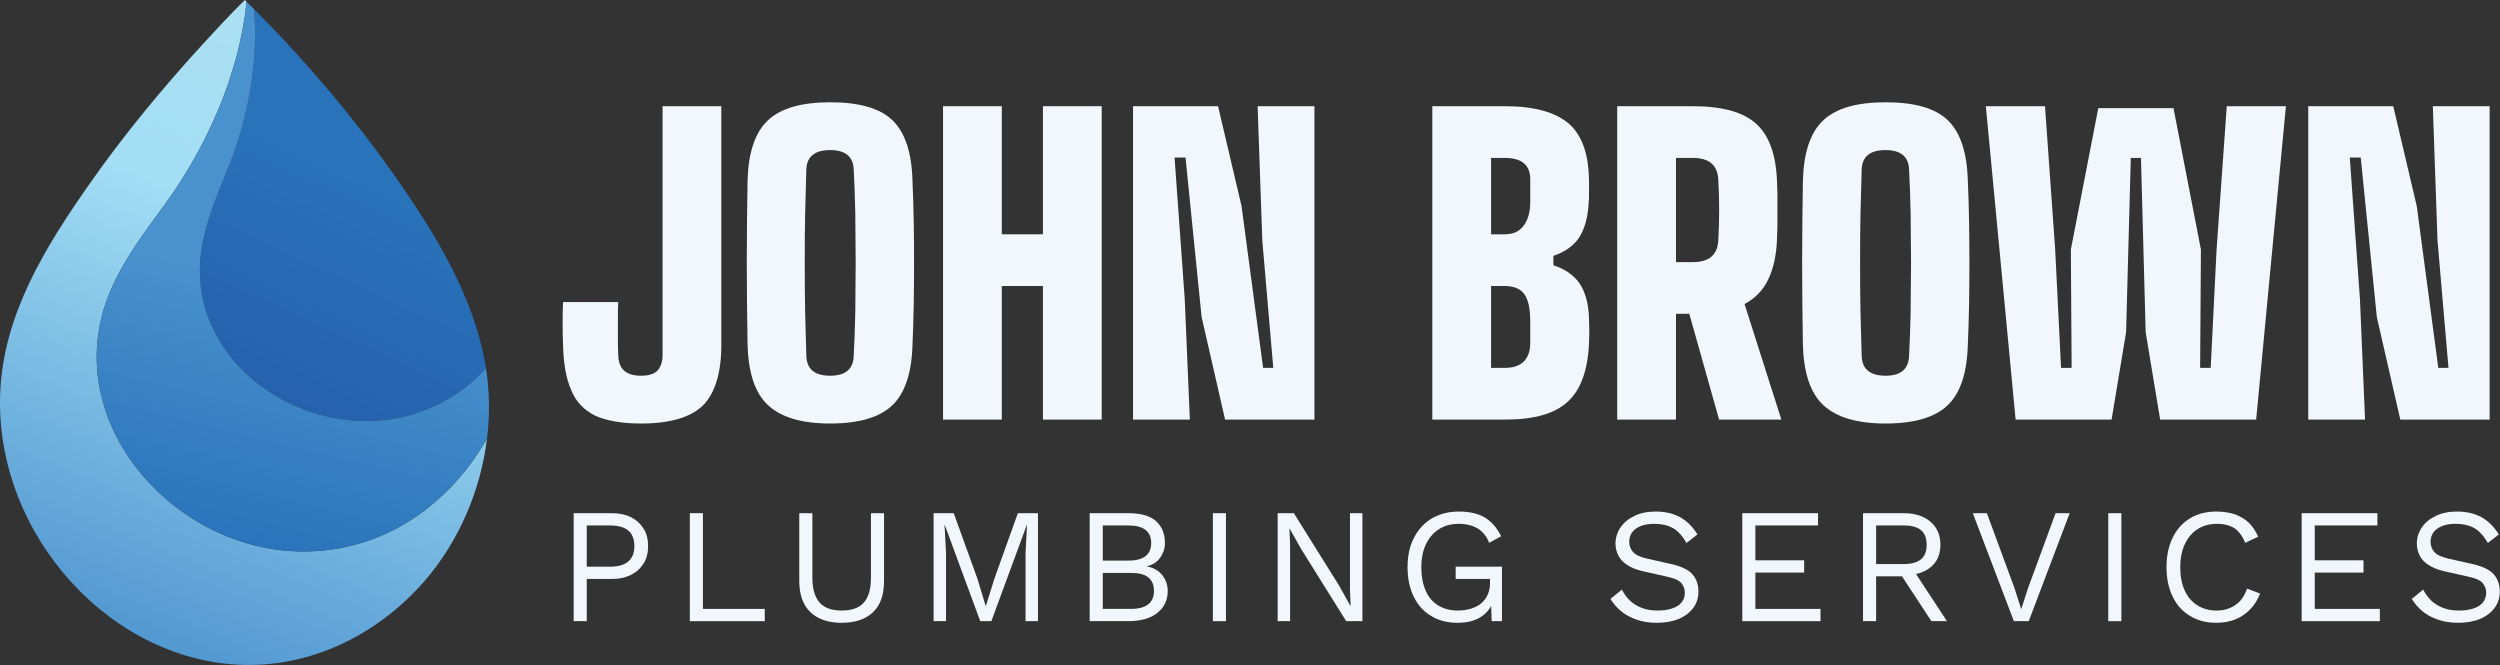
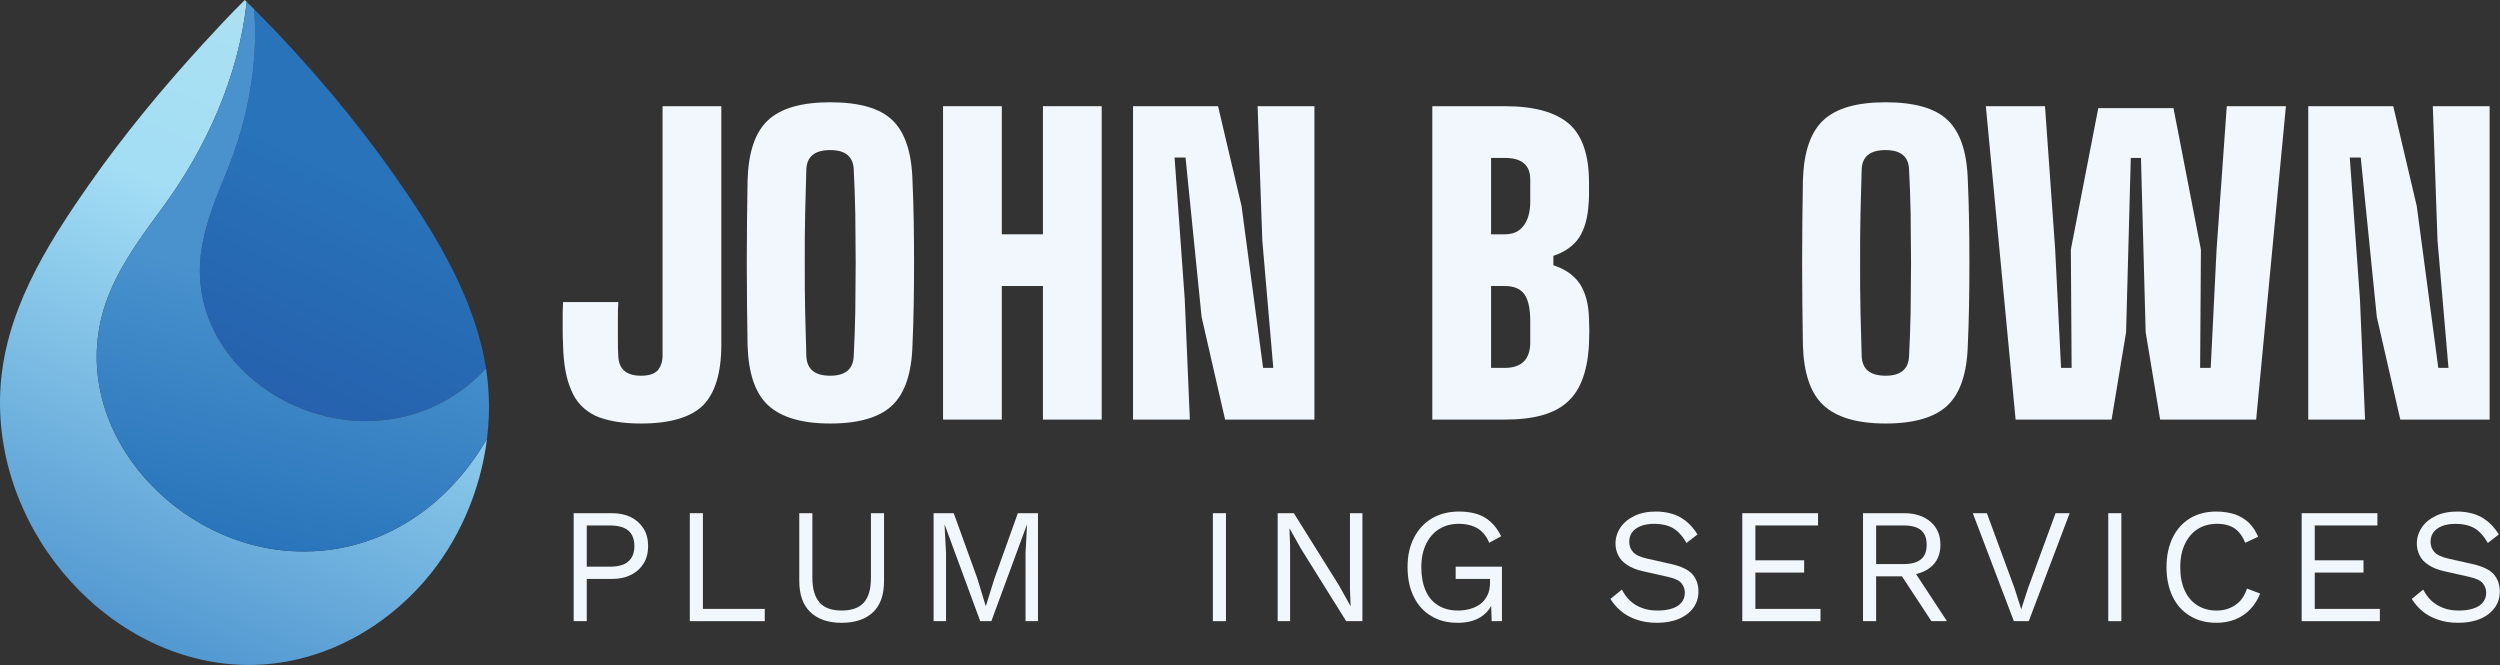
<svg xmlns="http://www.w3.org/2000/svg" width="6825" height="1816" viewBox="0 0 6825 1816" fill="none">
  <rect x="0" y="0" width="6825" height="1816" fill="#333333" stroke="none" />
  <g clip-path="url(#clip0_2206_2)">
    <path d="M1920 1105.9C1952.09 1072.78 1969.2 1018.24 1969.2 941.238V289.92H1808.78V971.154C1808.78 988.279 1803.43 1002.2 1794.88 1011.82C1785.25 1021.45 1770.28 1025.7 1749.96 1025.7C1709.32 1025.7 1689 1007.53 1687.93 971.154C1686.86 958.321 1686.86 943.363 1686.86 925.196V870.654C1686.86 852.446 1686.86 837.488 1687.93 824.65H1537.14C1536.07 841.763 1536.07 861.029 1536.07 882.404C1536.07 904.863 1536.07 924.113 1537.14 941.238C1538.2 992.571 1545.69 1034.28 1559.6 1065.28C1572.43 1097.36 1594.89 1119.82 1624.83 1134.78C1655.85 1148.7 1697.55 1156.2 1749.96 1156.2C1830.17 1156.2 1886.85 1139.07 1920 1105.9Z" fill="#F2F7FD" />
    <path d="M2436.55 1105.9C2470.78 1072.78 2488.96 1018.24 2491.09 941.237C2494.3 870.654 2495.37 796.846 2495.37 717.704C2495.37 638.566 2494.3 563.704 2491.09 493.12C2488.96 416.116 2470.78 361.574 2436.55 328.424C2402.33 295.27 2345.65 279.229 2266.51 279.229C2188.44 279.229 2131.76 295.27 2096.46 328.424C2061.17 361.574 2042.99 416.116 2040.85 493.12C2039.78 562.633 2038.71 637.495 2038.71 716.637C2038.71 795.775 2039.78 870.654 2040.85 941.237C2042.99 1018.24 2061.17 1072.78 2096.46 1105.9C2131.76 1139.07 2188.44 1156.2 2266.51 1156.2C2345.65 1156.2 2402.33 1139.07 2436.55 1105.9ZM2201.27 971.154C2200.2 934.82 2199.13 895.237 2198.06 851.404C2196.99 807.542 2196.99 762.625 2196.99 716.637C2196.99 670.65 2196.99 626.8 2198.06 582.954C2199.13 539.108 2200.2 499.537 2201.27 463.174C2202.34 427.883 2223.73 409.699 2266.51 409.699C2308.22 409.699 2329.61 427.883 2330.68 463.174C2332.81 499.537 2333.89 539.108 2334.95 582.954C2334.95 626.8 2336.02 670.65 2336.02 716.637C2336.02 762.625 2334.95 807.542 2334.95 851.404C2333.89 895.237 2332.81 934.82 2330.68 971.154C2329.61 1007.53 2308.22 1025.7 2266.51 1025.7C2223.73 1025.7 2202.34 1007.53 2201.27 971.154Z" fill="#F2F7FD" />
    <path d="M2734.93 1145.49V780.804H2847.22V1145.49H3007.64V289.92H2847.22V639.637H2734.93V289.92H2574.51V1145.49H2734.93Z" fill="#F2F7FD" />
    <path d="M3248.27 1145.49L3234.37 817.167L3206.56 430.021H3236.51L3280.36 865.279L3344.52 1145.49H3588.38V289.92H3433.29L3446.12 656.746L3476.07 1004.32H3448.26L3389.44 562.633L3325.27 289.92H3093.2V1145.49H3248.27Z" fill="#F2F7FD" />
    <path d="M4108.09 1145.49C4188.3 1145.49 4244.97 1129.45 4280.26 1096.28C4315.55 1064.2 4334.8 1010.74 4338.01 936.946C4339.09 914.488 4339.09 892.029 4338.01 870.654C4336.97 830 4328.38 798.983 4313.42 775.458C4297.38 751.929 4273.84 734.817 4240.72 724.121V698.454C4272.76 687.763 4296.3 670.65 4311.26 648.191C4326.26 624.662 4334.8 593.65 4336.97 555.15C4338.01 545.525 4338.01 536.967 4338.01 527.342V498.467C4338.01 423.604 4319.84 370.133 4283.47 338.05C4246.05 305.962 4188.3 289.92 4108.09 289.92H3910.21V1145.49H4108.09ZM4070.63 431.092H4108.09C4154.09 431.092 4177.59 450.341 4177.59 489.912V550.871C4177.59 578.675 4171.17 601.133 4159.42 616.108C4147.63 632.15 4130.55 639.637 4108.09 639.637H4070.63V431.092ZM4070.63 780.804H4108.09C4132.67 780.804 4150.84 788.292 4161.55 803.263C4172.26 818.233 4177.59 842.833 4177.59 878.113V934.821C4177.59 980.779 4154.09 1004.32 4108.09 1004.32H4070.63V780.804Z" fill="#F2F7FD" />
-     <path d="M4575.42 1145.49V856.738H4611.8L4693.09 1145.49H4863.13L4762.59 830C4792.55 813.958 4813.92 791.5 4827.84 761.554C4841.72 732.679 4850.3 694.179 4851.34 648.191C4852.42 627.871 4852.42 610.758 4852.42 595.787V550.871C4852.42 535.9 4852.42 518.787 4851.34 498.467C4849.22 423.604 4829.97 370.133 4794.67 338.05C4759.38 305.962 4701.63 289.92 4621.42 289.92H4415.01V1145.49H4575.42ZM4575.42 431.092H4621.42C4665.26 431.092 4688.8 450.341 4690.92 489.912C4694.13 545.525 4694.13 601.133 4690.92 656.746C4688.8 696.317 4665.26 715.567 4621.42 715.567H4575.42V431.092Z" fill="#F2F7FD" />
    <path d="M5317.63 1105.9C5351.84 1072.78 5370.05 1018.24 5372.17 941.237C5375.38 870.654 5376.47 796.846 5376.47 717.704C5376.47 638.566 5375.38 563.704 5372.17 493.12C5370.05 416.116 5351.84 361.574 5317.63 328.424C5283.42 295.27 5226.72 279.229 5147.59 279.229C5069.51 279.229 5012.84 295.27 4977.55 328.424C4942.26 361.574 4924.09 416.116 4921.92 493.12C4920.88 562.633 4919.8 637.495 4919.8 716.637C4919.8 795.775 4920.88 870.654 4921.92 941.237C4924.09 1018.24 4942.26 1072.78 4977.55 1105.9C5012.84 1139.07 5069.51 1156.2 5147.59 1156.2C5226.72 1156.2 5283.42 1139.07 5317.63 1105.9ZM5082.34 971.154C5081.3 934.82 5080.22 895.237 5079.13 851.404C5078.09 807.542 5078.09 762.625 5078.09 716.637C5078.09 670.65 5078.09 626.8 5079.13 582.954C5080.22 539.108 5081.3 499.537 5082.34 463.174C5083.42 427.883 5104.8 409.699 5147.59 409.699C5189.3 409.699 5210.72 427.883 5211.76 463.174C5213.92 499.537 5214.97 539.108 5216.05 582.954C5216.05 626.8 5217.13 670.65 5217.13 716.637C5217.13 762.625 5216.05 807.542 5216.05 851.404C5214.97 895.237 5213.92 934.82 5211.76 971.154C5210.72 1007.53 5189.3 1025.7 5147.59 1025.7C5104.8 1025.7 5083.42 1007.53 5082.34 971.154Z" fill="#F2F7FD" />
    <path d="M5764.63 1145.49L5804.22 906.988L5817.05 431.092H5844.84L5857.67 906.988L5897.26 1145.49H6159.3L6240.55 289.92H6079.09L6051.26 681.346L6035.22 1004.32H6006.34L6008.51 681.346L5933.63 295.27H5728.3L5653.42 681.346L5655.55 1004.32H5626.67L5610.63 681.346L5582.84 289.92H5421.34L5502.63 1145.49H5764.63Z" fill="#F2F7FD" />
    <path d="M6456.59 1145.49L6442.68 817.166L6414.88 430.02H6444.8L6488.68 865.279L6552.84 1145.49H6796.68V289.924H6641.59L6654.43 656.745L6684.38 1004.32H6656.55L6597.76 562.633L6533.59 289.924H6301.51V1145.49H6456.59Z" fill="#F2F7FD" />
    <path d="M1566.12 1400.99V1695.78H1601.85V1580.53H1670.19C1690.29 1580.53 1707.71 1576.99 1722.45 1569.36C1737.19 1562.24 1748.36 1551.95 1756.84 1538.57C1765.33 1525.15 1769.35 1509.07 1769.35 1490.78C1769.35 1472.45 1765.33 1456.36 1756.84 1442.99C1748.36 1429.57 1737.19 1419.32 1722.45 1411.74C1707.71 1404.57 1690.29 1400.99 1670.19 1400.99H1566.12ZM1601.85 1547.07V1434.49H1664.83C1688.06 1434.49 1705.03 1439.4 1715.75 1448.78C1726.47 1458.15 1731.83 1472.45 1731.83 1490.78C1731.83 1509.07 1726.47 1522.95 1715.75 1532.32C1705.03 1542.15 1688.06 1547.07 1664.83 1547.07H1601.85Z" fill="#F2F7FD" />
    <path d="M1918.96 1400.99H1883.23V1695.78H2087.79V1662.28H1918.96V1400.99Z" fill="#F2F7FD" />
    <path d="M2377.66 1400.99V1576.99C2377.66 1607.78 2371.41 1630.11 2358.46 1644.86C2345.51 1659.61 2324.96 1666.74 2297.72 1666.74C2270.47 1666.74 2250.37 1659.61 2237.42 1644.86C2224.47 1630.11 2217.77 1607.78 2217.77 1576.99V1400.99H2182.03V1585.9C2182.03 1623.86 2192.31 1652.03 2212.41 1671.24C2232.51 1690.4 2260.65 1700.24 2297.72 1700.24C2334.79 1700.24 2363.37 1690.4 2383.47 1671.24C2403.57 1652.03 2413.4 1623.86 2413.4 1585.9V1400.99H2377.66Z" fill="#F2F7FD" />
    <path d="M2778.75 1400.99L2714.43 1580.57L2691.65 1653.78H2690.76L2668.43 1580.11L2603.66 1400.99H2548.73V1695.78H2582.67V1510.45L2578.65 1432.7H2579.1L2676.02 1695.78H2706.39L2803.31 1432.7H2803.76L2799.74 1510.45V1695.78H2833.69V1400.99H2778.75Z" fill="#F2F7FD" />
-     <path d="M3079.33 1695.78C3114.17 1695.78 3140.97 1688.2 3159.73 1672.99C3178.49 1658.28 3187.86 1638.15 3187.86 1613.15C3187.86 1597.07 3182.95 1582.78 3172.68 1569.82C3162.41 1557.32 3148.11 1549.28 3130.7 1546.15V1545.7C3146.33 1542.57 3158.84 1534.53 3167.32 1522.49C3175.81 1510.45 3180.27 1497.03 3180.27 1482.28C3180.27 1457.28 3172.24 1437.61 3156.16 1422.9C3140.08 1408.15 3114.62 1400.99 3079.78 1400.99H2974.82V1695.78H3079.33ZM3010.55 1564.03H3087.82C3108.81 1564.03 3124.89 1568.03 3135.16 1576.53C3145.44 1585.03 3150.35 1597.53 3150.35 1613.15C3150.35 1628.78 3145.44 1640.86 3135.16 1649.32C3124.89 1657.82 3108.81 1662.28 3087.82 1662.28H3010.55V1564.03ZM3010.55 1434.49H3080.23C3121.76 1434.49 3142.76 1450.57 3142.76 1482.28C3142.76 1514.45 3121.76 1530.53 3080.23 1530.53H3010.55V1434.49Z" fill="#F2F7FD" />
    <path d="M3346.87 1400.99H3311.14V1695.77H3346.87V1400.99Z" fill="#F2F7FD" />
    <path d="M3685.42 1400.99V1609.15L3687.22 1654.24H3686.76L3655.05 1597.53L3532.21 1400.99H3488.01V1695.78H3521.96V1487.65L3520.17 1442.99H3520.63L3551.88 1498.36L3675.13 1695.78H3719.38V1400.99H3685.42Z" fill="#F2F7FD" />
    <path d="M4041.38 1685.07C4053.88 1677.49 4064.17 1667.2 4070.88 1653.78L4072.22 1695.78H4100.34V1547.07H3973.97V1580.57H4067.76V1590.82C4067.76 1603.78 4065.51 1614.95 4061.05 1624.32C4056.59 1633.7 4050.34 1641.74 4042.72 1647.99C4034.72 1654.24 4025.3 1658.7 4015.05 1661.86C4004.34 1664.99 3992.72 1666.74 3980.63 1666.74C3958.76 1666.74 3940.47 1661.86 3925.72 1652.45C3910.55 1643.07 3899.38 1629.7 3891.76 1611.82C3884.17 1594.4 3880.17 1572.95 3880.17 1548.4C3880.17 1523.82 3884.63 1502.4 3893.55 1484.53C3902.05 1467.11 3914.09 1453.28 3929.72 1443.86C3944.92 1434.49 3962.34 1430.03 3982.42 1430.03C4002.97 1430.03 4020.38 1434.49 4034.72 1442.99C4048.55 1451.9 4058.8 1464.86 4065.51 1481.82L4098.13 1463.99C4086.97 1441.2 4072.22 1424.24 4053.88 1413.07C4035.59 1401.9 4011.47 1396.53 3982.42 1396.53C3955.17 1396.53 3930.63 1402.78 3909.63 1414.86C3888.63 1427.36 3872.13 1444.78 3860.51 1467.53C3848.42 1490.32 3842.63 1517.11 3842.63 1548.4C3842.63 1579.65 3848.42 1606.45 3859.63 1629.24C3870.76 1652.03 3886.42 1669.45 3906.97 1681.49C3927.05 1693.99 3951.17 1700.24 3979.3 1700.24C4003.88 1700.24 4024.88 1695.32 4041.38 1685.07Z" fill="#F2F7FD" />
    <path d="M4461.67 1408.61C4445.17 1416.65 4432.22 1427.36 4423.72 1440.32C4414.8 1453.7 4410.3 1468.45 4410.3 1484.07C4410.3 1495.7 4413.01 1506.4 4417.92 1516.24C4422.84 1526.53 4430.84 1534.99 4442.05 1542.15C4453.22 1549.74 4467.47 1555.53 4485.8 1559.57L4555.01 1575.2C4572.42 1579.2 4584.05 1584.57 4590.3 1592.15C4596.55 1599.74 4599.67 1608.7 4599.67 1618.07C4599.67 1628.36 4596.55 1637.28 4590.76 1644.4C4584.97 1652.03 4576.47 1657.36 4565.3 1660.95C4554.13 1664.99 4540.76 1666.74 4525.55 1666.74C4509.01 1666.74 4494.72 1664.53 4482.22 1659.61C4469.26 1654.7 4458.55 1647.99 4449.63 1639.53C4440.67 1631.03 4433.55 1620.74 4427.72 1609.57L4396.47 1635.03C4404.05 1647.11 4413.42 1658.28 4425.05 1668.11C4436.67 1677.9 4450.51 1685.53 4467.05 1691.32C4483.13 1697.11 4501.88 1700.24 4523.3 1700.24C4546.09 1700.24 4566.17 1696.7 4583.17 1689.53C4600.13 1682.4 4613.55 1672.11 4622.92 1659.15C4632.3 1646.2 4636.76 1631.49 4636.76 1614.95C4636.76 1596.2 4631.42 1580.57 4620.26 1567.61C4609.05 1555.11 4588.97 1545.7 4560.84 1539.45L4496.97 1525.15C4477.3 1520.7 4464.34 1514.45 4457.67 1506.4C4450.97 1498.82 4447.84 1489.45 4447.84 1479.15C4447.84 1469.78 4450.05 1461.74 4454.97 1454.15C4459.88 1447.03 4467.47 1441.2 4477.76 1436.74C4488.05 1432.28 4500.97 1430.03 4516.63 1430.03C4536.26 1430.03 4553.26 1434.07 4567.09 1441.65C4580.92 1449.7 4593.01 1463.07 4604.17 1482.28L4634.09 1459.07C4621.59 1438.53 4605.92 1422.9 4587.17 1412.15C4568.42 1401.9 4546.09 1396.53 4520.17 1396.53C4497.42 1396.53 4478.22 1400.57 4461.67 1408.61Z" fill="#F2F7FD" />
    <path d="M4969.97 1695.78V1662.28H4792.17V1563.11H4925.3V1529.65H4792.17V1434.49H4963.26V1400.99H4756.47V1695.78H4969.97Z" fill="#F2F7FD" />
    <path d="M5121.8 1539.9V1434.49H5197.3C5218.26 1434.49 5234.34 1438.99 5244.63 1447.45C5254.88 1456.4 5259.8 1469.78 5259.8 1487.2C5259.8 1504.61 5254.88 1518.03 5244.63 1526.53C5234.34 1535.45 5218.26 1539.9 5197.3 1539.9H5121.8ZM5086.05 1400.99V1695.78H5121.8V1573.4H5192.38L5272.76 1695.78H5315.17L5230.8 1567.15C5246.42 1563.57 5259.38 1557.78 5270.09 1548.86C5288.38 1534.11 5297.34 1513.57 5297.34 1487.2C5297.34 1460.86 5288.38 1439.86 5270.09 1424.24C5251.76 1408.61 5227.63 1400.99 5197.72 1400.99H5086.05Z" fill="#F2F7FD" />
    <path d="M5611.76 1400.99L5536.72 1605.11L5517.97 1663.2L5499.22 1604.65L5424.17 1400.99H5385.76L5497.88 1695.78H5538.51L5650.18 1400.99H5611.76Z" fill="#F2F7FD" />
    <path d="M5791.32 1400.99H5755.59V1695.77H5791.32V1400.99Z" fill="#F2F7FD" />
    <path d="M6134.34 1606.9C6127.63 1626.99 6117.34 1641.74 6102.63 1651.57C6087.88 1661.86 6070.93 1666.78 6051.26 1666.78C6031.18 1666.78 6013.3 1661.86 5998.55 1652.45C5983.8 1643.07 5972.22 1629.7 5964.18 1611.82C5956.13 1594.4 5952.09 1572.95 5952.09 1548.4C5952.09 1523.4 5956.55 1501.95 5965.05 1484.53C5973.55 1467.11 5985.13 1453.28 6000.34 1443.9C6015.51 1434.49 6032.93 1430.03 6053.05 1430.03C6072.68 1430.03 6088.76 1434.49 6101.3 1442.99C6113.34 1451.9 6122.72 1464.86 6129.43 1481.86L6164.72 1465.32C6158.47 1450.57 6149.97 1437.61 6139.68 1427.36C6128.97 1417.07 6116.01 1409.49 6101.3 1404.15C6086.55 1399.24 6069.55 1396.53 6050.38 1396.53C6023.13 1396.53 5999.01 1402.78 5978.88 1414.86C5958.34 1427.36 5942.72 1444.78 5931.55 1467.57C5920.38 1490.32 5914.59 1517.15 5914.59 1548.4C5914.59 1579.65 5920.38 1606.45 5931.55 1629.24C5942.72 1652.03 5958.34 1669.45 5978.88 1681.49C5999.01 1693.99 6023.13 1700.24 6051.26 1700.24C6069.55 1700.24 6087.01 1697.11 6102.63 1690.86C6118.26 1684.61 6131.63 1675.24 6143.26 1663.2C6154.88 1651.11 6163.8 1636.82 6170.05 1620.32L6134.34 1606.9Z" fill="#F2F7FD" />
    <path d="M6497.01 1695.78V1662.28H6319.26V1563.15H6452.34V1529.65H6319.26V1434.49H6490.3V1400.99H6283.51V1695.78H6497.01Z" fill="#F2F7FD" />
    <path d="M6649.3 1408.61C6632.76 1416.65 6619.84 1427.36 6611.34 1440.32C6602.43 1453.7 6597.93 1468.45 6597.93 1484.07C6597.93 1495.7 6600.63 1506.4 6605.55 1516.24C6610.43 1526.53 6618.47 1534.99 6629.63 1542.15C6640.8 1549.74 6655.09 1555.53 6673.43 1559.57L6742.63 1575.2C6760.05 1579.24 6771.68 1584.57 6777.93 1592.15C6784.18 1599.78 6787.3 1608.7 6787.3 1618.07C6787.3 1628.36 6784.18 1637.28 6778.38 1644.4C6772.59 1652.03 6764.09 1657.36 6752.93 1660.95C6741.76 1664.99 6728.34 1666.78 6713.18 1666.78C6696.63 1666.78 6682.34 1664.53 6669.84 1659.61C6656.88 1654.7 6646.18 1647.99 6637.26 1639.53C6628.3 1631.03 6621.18 1620.74 6615.34 1609.57L6584.09 1635.03C6591.68 1647.11 6601.05 1658.28 6612.68 1668.11C6624.3 1677.9 6638.13 1685.53 6654.68 1691.32C6670.76 1697.11 6689.51 1700.24 6710.93 1700.24C6733.72 1700.24 6753.8 1696.7 6770.8 1689.53C6787.76 1682.4 6801.18 1672.11 6810.55 1659.15C6819.93 1646.2 6824.38 1631.49 6824.38 1614.95C6824.38 1596.2 6819.01 1580.57 6807.84 1567.61C6796.68 1555.11 6776.59 1545.74 6748.47 1539.49L6684.59 1525.15C6664.93 1520.7 6651.97 1514.45 6645.3 1506.4C6638.59 1498.82 6635.47 1489.45 6635.47 1479.15C6635.47 1469.78 6637.68 1461.74 6642.59 1454.15C6647.51 1447.03 6655.09 1441.2 6665.38 1436.74C6675.63 1432.28 6688.59 1430.03 6704.26 1430.03C6723.88 1430.03 6740.88 1434.07 6754.72 1441.65C6768.55 1449.7 6780.63 1463.07 6791.8 1482.28L6821.72 1459.07C6809.22 1438.53 6793.55 1422.9 6774.8 1412.15C6756.05 1401.9 6733.72 1396.53 6707.8 1396.53C6685.05 1396.53 6665.84 1400.57 6649.3 1408.61Z" fill="#F2F7FD" />
    <path fill-rule="evenodd" clip-rule="evenodd" d="M1329.47 1197.99C1311.95 1339.82 1252.03 1478.86 1159.4 1585.7C1038.4 1725.36 865.004 1815.32 679.583 1815.32C308.908 1815.32 -14.201 1462.15 0.487 1073.82C8.829 857.029 125.824 671.758 243.654 503.028C338.783 367.174 444.591 239.499 555.746 118.17C592.462 78.112 629.679 38.057 668.4 0.007C670.067 1.674 671.737 3.345 673.408 5.016C651.879 206.791 563.421 403.558 445.429 564.279C391.354 638.045 335.941 711.979 300.562 796.095C158.533 1133.57 452.608 1481.7 791.571 1504.24C1025.55 1519.74 1218.49 1390.07 1329.47 1197.99Z" fill="url(#paint0_linear_2206_2)" />
    <path fill-rule="evenodd" clip-rule="evenodd" d="M1326.8 1005.74C1263.38 1074.82 1179.6 1124.36 1077.96 1142.74C805.421 1191.65 504.508 974.487 550.237 679.604C561.587 606.17 590.962 536.741 619.167 467.812C675.242 330.962 705.95 175.416 693.767 25.207C733.158 64.595 771.875 105.149 809.592 146.708C935.267 284.562 1051.76 433.766 1152.06 590.816C1212.15 684.779 1265.55 784.583 1298.93 889.571C1311.11 927.612 1320.63 966.321 1326.8 1005.74Z" fill="url(#paint1_linear_2206_2)" />
    <path fill-rule="evenodd" clip-rule="evenodd" d="M1329.47 1197.99C1218.49 1390.07 1025.55 1519.74 791.571 1504.24C452.609 1481.7 158.533 1133.57 300.563 796.096C335.942 711.979 391.354 638.045 445.429 564.279C563.421 403.558 651.88 206.791 673.409 5.016C680.25 11.691 687.092 18.366 693.767 25.207C705.95 175.416 675.242 330.962 619.167 467.812C590.963 536.741 561.588 606.17 550.238 679.604C504.509 974.487 805.421 1191.65 1077.96 1142.74C1179.6 1124.36 1263.38 1074.82 1326.8 1005.74C1330.31 1028.24 1332.64 1050.95 1333.98 1073.82C1336.31 1115.03 1334.65 1156.57 1329.47 1197.99Z" fill="url(#paint2_linear_2206_2)" />
  </g>
  <defs>
    <linearGradient id="paint0_linear_2206_2" x1="1054.2" y1="150.216" x2="368.262" y2="1850.15" gradientUnits="userSpaceOnUse">
      <stop stop-color="#ABE0F2" />
      <stop offset="0.3" stop-color="#A3DEF5" />
      <stop offset="1" stop-color="#4B92CE" />
    </linearGradient>
    <linearGradient id="paint1_linear_2206_2" x1="1261.83" y1="-29.251" x2="644.058" y2="1308.54" gradientUnits="userSpaceOnUse">
      <stop stop-color="#2873BA" />
      <stop offset="0.4" stop-color="#2873BA" />
      <stop offset="1" stop-color="#255AA9" />
    </linearGradient>
    <linearGradient id="paint2_linear_2206_2" x1="1120.63" y1="-261.926" x2="686.058" y2="1510.43" gradientUnits="userSpaceOnUse">
      <stop stop-color="#4B92CE" />
      <stop offset="0.6" stop-color="#4992CE" />
      <stop offset="1" stop-color="#2873BA" />
    </linearGradient>
    <clipPath id="clip0_2206_2">
      <rect width="6825" height="1816" fill="white" />
    </clipPath>
  </defs>
</svg>